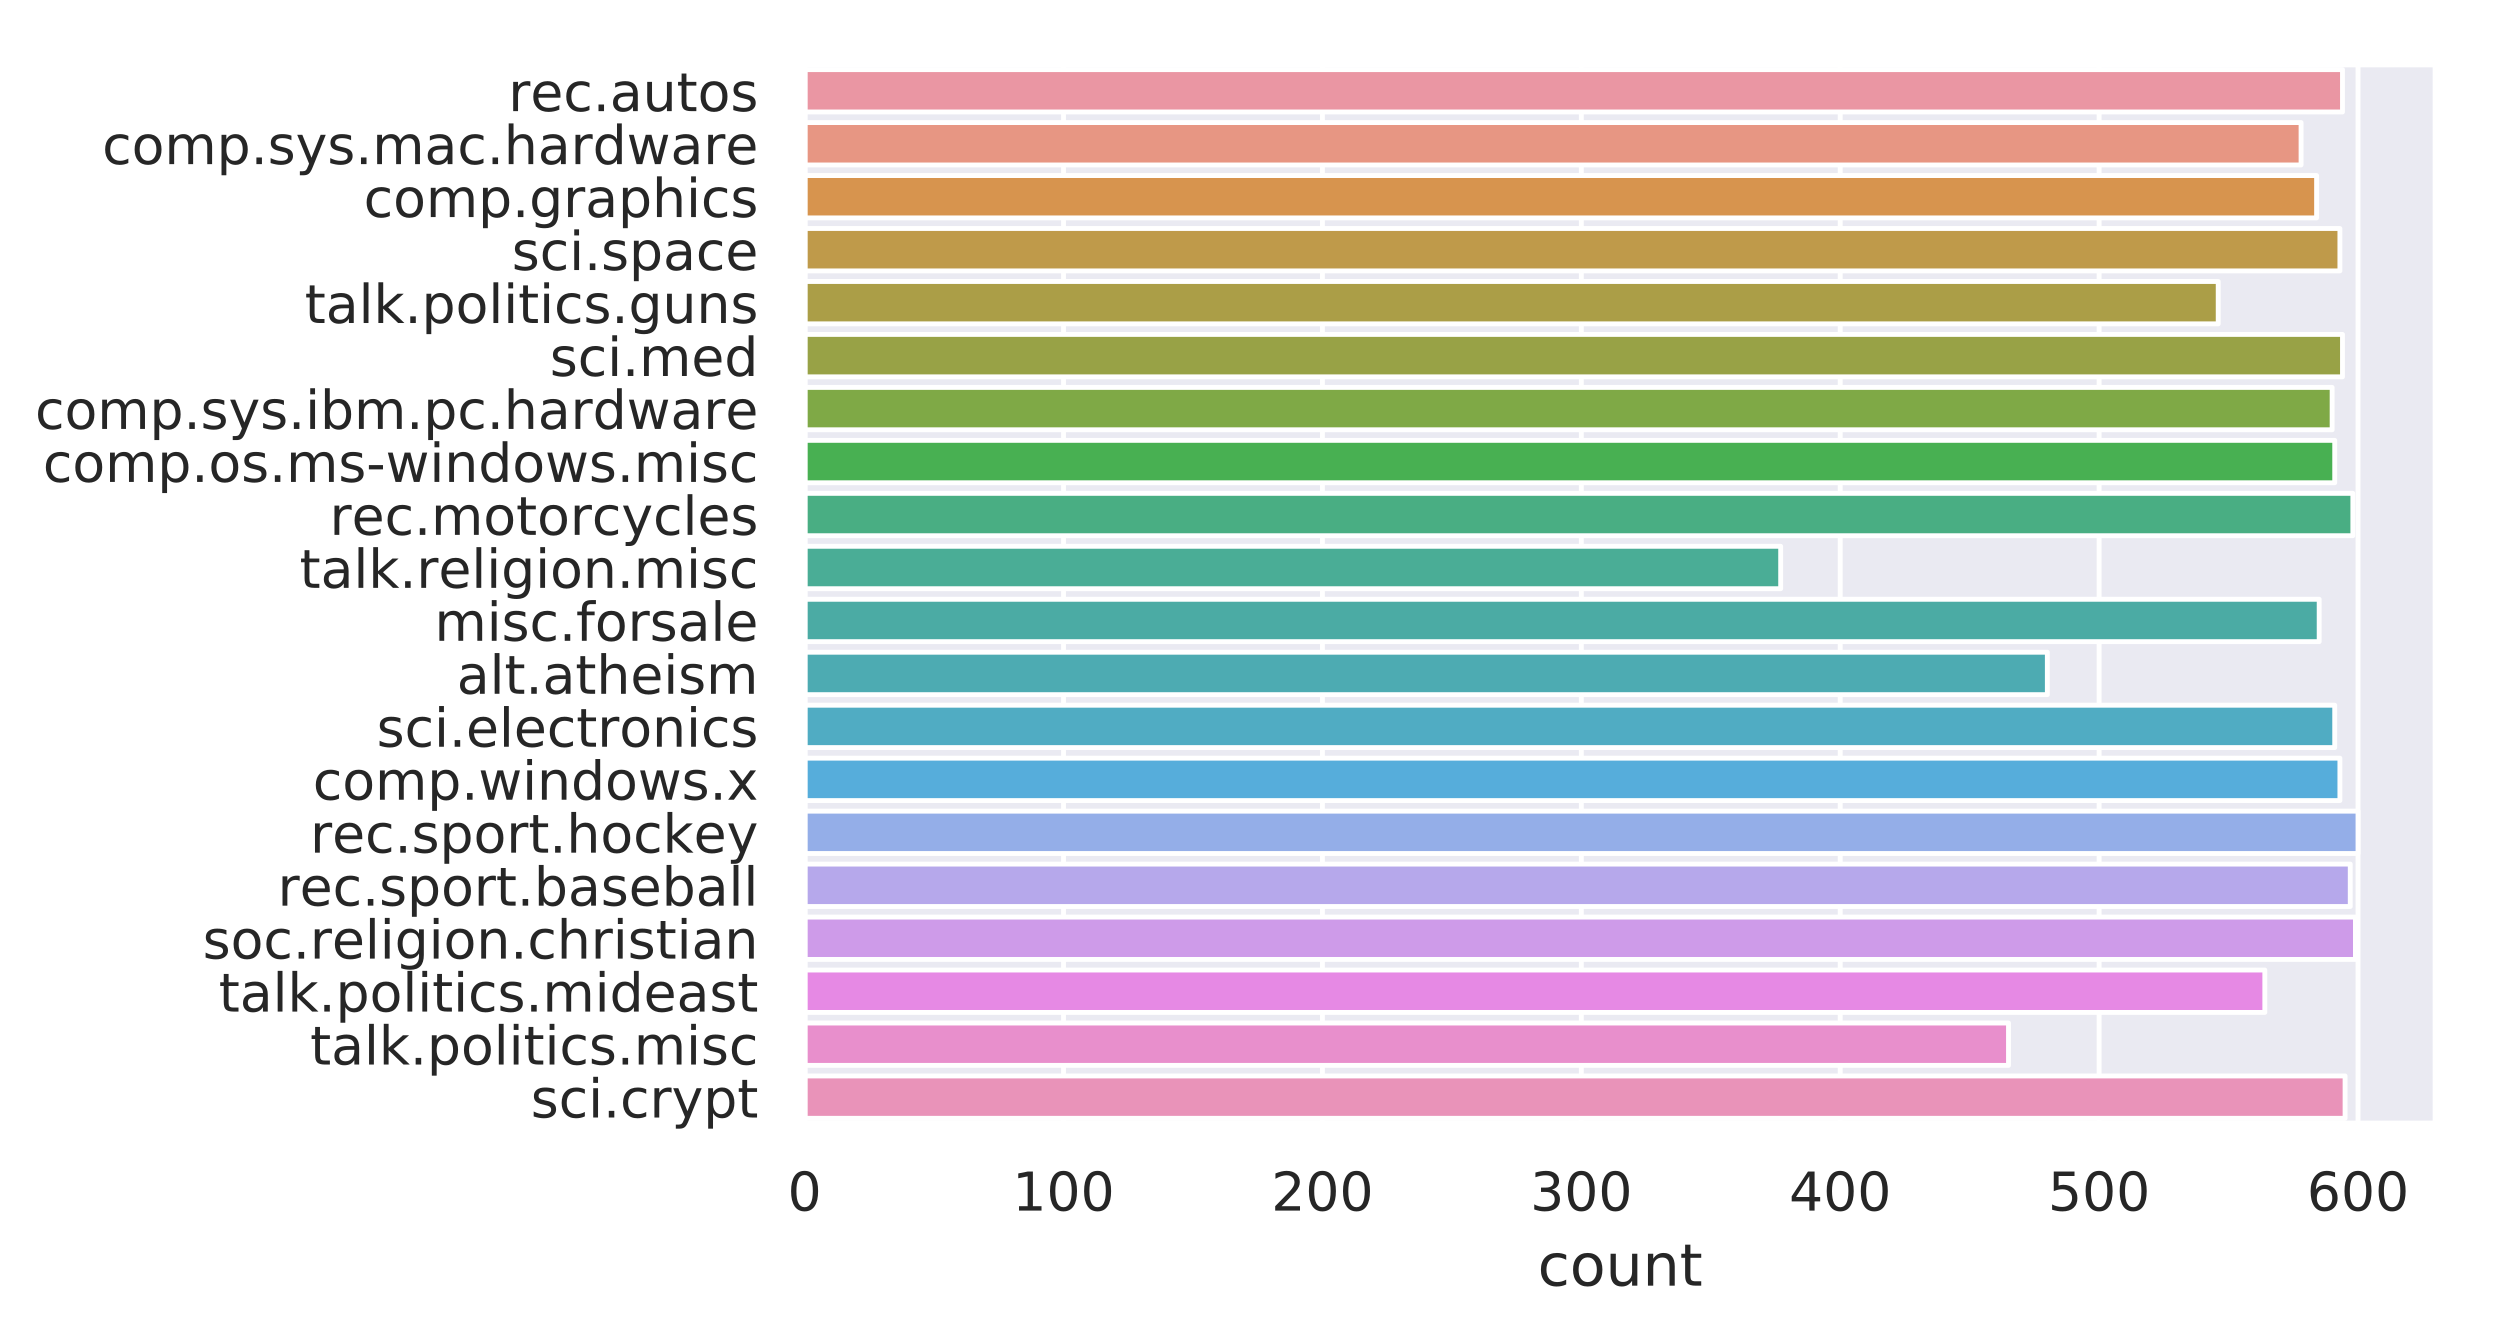
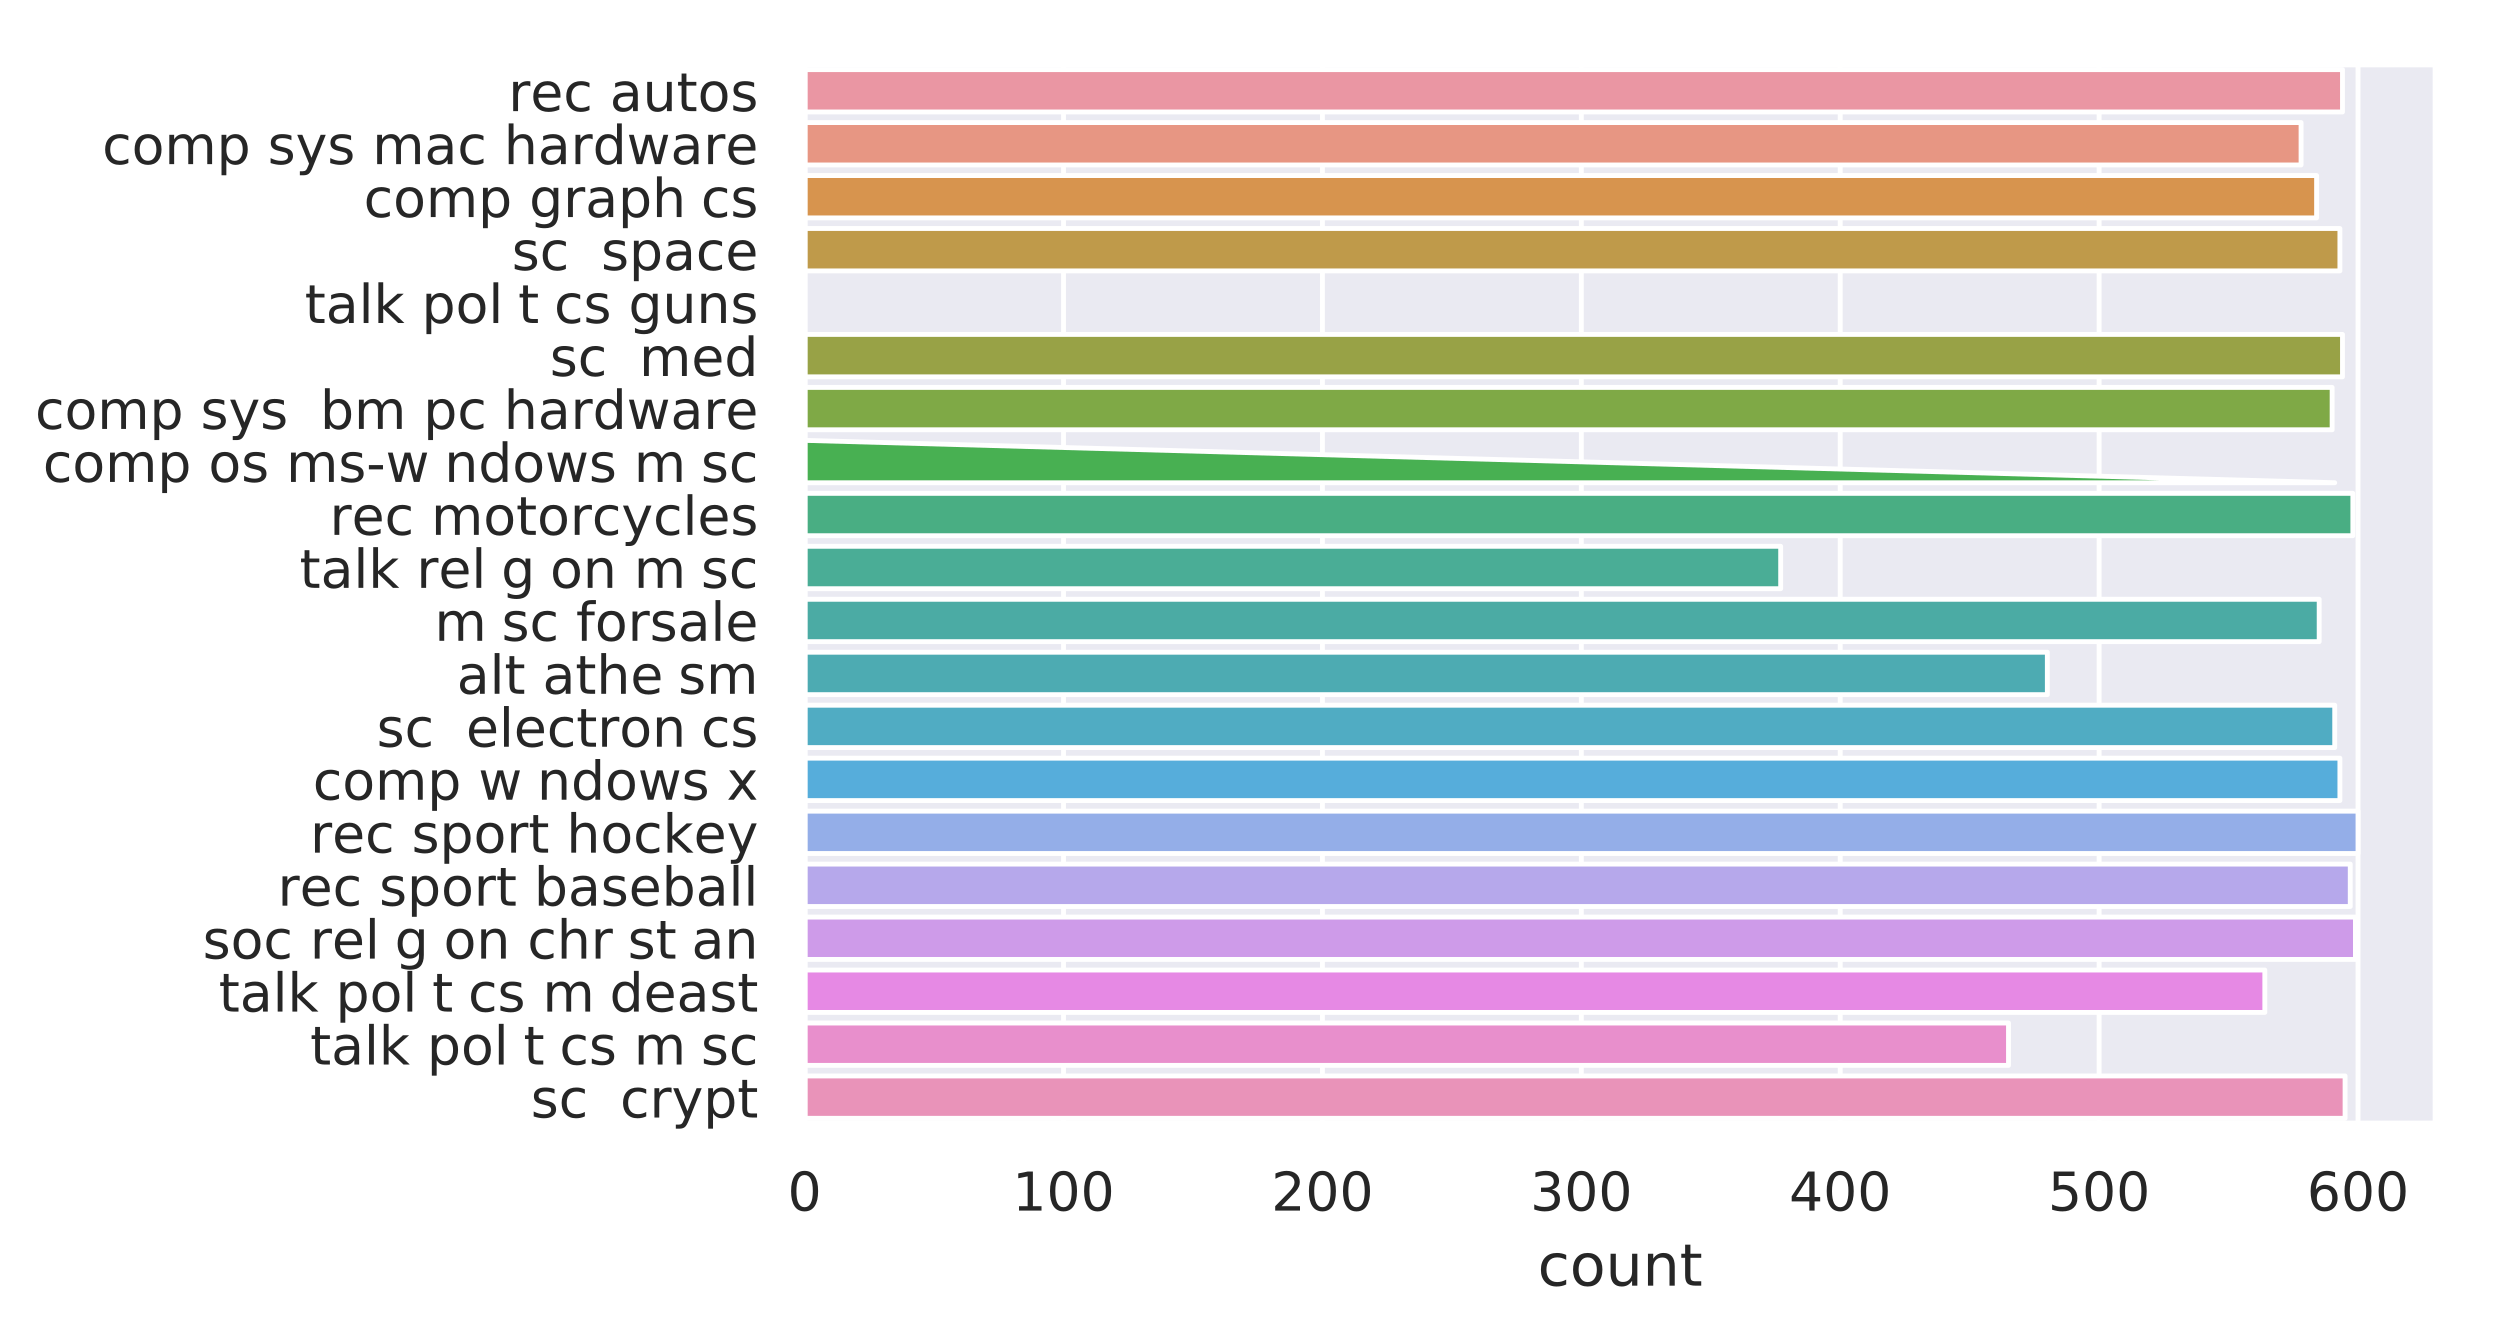
<svg xmlns="http://www.w3.org/2000/svg" xmlns:xlink="http://www.w3.org/1999/xlink" height="273.6pt" version="1.1" viewBox="0 0 513.157 273.6" width="513.157pt">
  <defs>
    <style type="text/css">
*{stroke-linecap:butt;stroke-linejoin:round;}
  </style>
  </defs>
  <g id="figure_1">
    <g id="patch_1">
      <path d="M -0 273.6  L 513.157 273.6  L 513.157 0  L -0 0  z " style="fill:#ffffff;" />
    </g>
    <g id="axes_1">
      <g id="patch_2">
        <path d="M 165.157 230.64  L 499.957 230.64  L 499.957 13.2  L 165.157 13.2  z " style="fill:#eaeaf2;" />
      </g>
      <g id="matplotlib.axis_1">
        <g id="xtick_1">
          <g id="line2d_1">
            <path clip-path="url(#pb9949ed64b)" d="M 165.157 230.64  L 165.157 13.2  " style="fill:none;stroke:#ffffff;stroke-linecap:round;" />
          </g>
          <g id="text_1">
            <defs>
              <path d="M 31.781 66.406  Q 24.172 66.406 20.328 58.906  Q 16.5 51.422 16.5 36.375  Q 16.5 21.391 20.328 13.891  Q 24.172 6.391 31.781 6.391  Q 39.453 6.391 43.281 13.891  Q 47.125 21.391 47.125 36.375  Q 47.125 51.422 43.281 58.906  Q 39.453 66.406 31.781 66.406  z M 31.781 74.219  Q 44.047 74.219 50.516 64.516  Q 56.984 54.828 56.984 36.375  Q 56.984 17.969 50.516 8.266  Q 44.047 -1.422 31.781 -1.422  Q 19.531 -1.422 13.062 8.266  Q 6.594 17.969 6.594 36.375  Q 6.594 54.828 13.062 64.516  Q 19.531 74.219 31.781 74.219  z " id="DejaVuSans-48" />
            </defs>
            <g style="fill:#262626;" transform="translate(161.658 248.498)scale(0.11 -0.11)">
              <use xlink:href="#DejaVuSans-48" />
            </g>
          </g>
        </g>
        <g id="xtick_2">
          <g id="line2d_2">
            <path clip-path="url(#pb9949ed64b)" d="M 218.3 230.64  L 218.3 13.2  " style="fill:none;stroke:#ffffff;stroke-linecap:round;" />
          </g>
          <g id="text_2">
            <defs>
              <path d="M 12.406 8.297  L 28.516 8.297  L 28.516 63.922  L 10.984 60.406  L 10.984 69.391  L 28.422 72.906  L 38.281 72.906  L 38.281 8.297  L 54.391 8.297  L 54.391 0  L 12.406 0  z " id="DejaVuSans-49" />
            </defs>
            <g style="fill:#262626;" transform="translate(207.802 248.498)scale(0.11 -0.11)">
              <use xlink:href="#DejaVuSans-49" />
              <use x="63.623" xlink:href="#DejaVuSans-48" />
              <use x="127.246" xlink:href="#DejaVuSans-48" />
            </g>
          </g>
        </g>
        <g id="xtick_3">
          <g id="line2d_3">
            <path clip-path="url(#pb9949ed64b)" d="M 271.443 230.64  L 271.443 13.2  " style="fill:none;stroke:#ffffff;stroke-linecap:round;" />
          </g>
          <g id="text_3">
            <defs>
              <path d="M 19.188 8.297  L 53.609 8.297  L 53.609 0  L 7.328 0  L 7.328 8.297  Q 12.938 14.109 22.625 23.891  Q 32.328 33.688 34.812 36.531  Q 39.547 41.844 41.422 45.531  Q 43.312 49.219 43.312 52.781  Q 43.312 58.594 39.234 62.25  Q 35.156 65.922 28.609 65.922  Q 23.969 65.922 18.812 64.312  Q 13.672 62.703 7.812 59.422  L 7.812 69.391  Q 13.766 71.781 18.938 73  Q 24.125 74.219 28.422 74.219  Q 39.75 74.219 46.484 68.547  Q 53.219 62.891 53.219 53.422  Q 53.219 48.922 51.531 44.891  Q 49.859 40.875 45.406 35.406  Q 44.188 33.984 37.641 27.219  Q 31.109 20.453 19.188 8.297  z " id="DejaVuSans-50" />
            </defs>
            <g style="fill:#262626;" transform="translate(260.945 248.498)scale(0.11 -0.11)">
              <use xlink:href="#DejaVuSans-50" />
              <use x="63.623" xlink:href="#DejaVuSans-48" />
              <use x="127.246" xlink:href="#DejaVuSans-48" />
            </g>
          </g>
        </g>
        <g id="xtick_4">
          <g id="line2d_4">
            <path clip-path="url(#pb9949ed64b)" d="M 324.586 230.64  L 324.586 13.2  " style="fill:none;stroke:#ffffff;stroke-linecap:round;" />
          </g>
          <g id="text_4">
            <defs>
              <path d="M 40.578 39.312  Q 47.656 37.797 51.625 33  Q 55.609 28.219 55.609 21.188  Q 55.609 10.406 48.188 4.484  Q 40.766 -1.422 27.094 -1.422  Q 22.516 -1.422 17.656 -0.516  Q 12.797 0.391 7.625 2.203  L 7.625 11.719  Q 11.719 9.328 16.594 8.109  Q 21.484 6.891 26.812 6.891  Q 36.078 6.891 40.938 10.547  Q 45.797 14.203 45.797 21.188  Q 45.797 27.641 41.281 31.266  Q 36.766 34.906 28.719 34.906  L 20.219 34.906  L 20.219 43.016  L 29.109 43.016  Q 36.375 43.016 40.234 45.922  Q 44.094 48.828 44.094 54.297  Q 44.094 59.906 40.109 62.906  Q 36.141 65.922 28.719 65.922  Q 24.656 65.922 20.016 65.031  Q 15.375 64.156 9.812 62.312  L 9.812 71.094  Q 15.438 72.656 20.344 73.438  Q 25.25 74.219 29.594 74.219  Q 40.828 74.219 47.359 69.109  Q 53.906 64.016 53.906 55.328  Q 53.906 49.266 50.438 45.094  Q 46.969 40.922 40.578 39.312  z " id="DejaVuSans-51" />
            </defs>
            <g style="fill:#262626;" transform="translate(314.087 248.498)scale(0.11 -0.11)">
              <use xlink:href="#DejaVuSans-51" />
              <use x="63.623" xlink:href="#DejaVuSans-48" />
              <use x="127.246" xlink:href="#DejaVuSans-48" />
            </g>
          </g>
        </g>
        <g id="xtick_5">
          <g id="line2d_5">
            <path clip-path="url(#pb9949ed64b)" d="M 377.728 230.64  L 377.728 13.2  " style="fill:none;stroke:#ffffff;stroke-linecap:round;" />
          </g>
          <g id="text_5">
            <defs>
              <path d="M 37.797 64.312  L 12.891 25.391  L 37.797 25.391  z M 35.203 72.906  L 47.609 72.906  L 47.609 25.391  L 58.016 25.391  L 58.016 17.188  L 47.609 17.188  L 47.609 0  L 37.797 0  L 37.797 17.188  L 4.891 17.188  L 4.891 26.703  z " id="DejaVuSans-52" />
            </defs>
            <g style="fill:#262626;" transform="translate(367.23 248.498)scale(0.11 -0.11)">
              <use xlink:href="#DejaVuSans-52" />
              <use x="63.623" xlink:href="#DejaVuSans-48" />
              <use x="127.246" xlink:href="#DejaVuSans-48" />
            </g>
          </g>
        </g>
        <g id="xtick_6">
          <g id="line2d_6">
            <path clip-path="url(#pb9949ed64b)" d="M 430.871 230.64  L 430.871 13.2  " style="fill:none;stroke:#ffffff;stroke-linecap:round;" />
          </g>
          <g id="text_6">
            <defs>
              <path d="M 10.797 72.906  L 49.516 72.906  L 49.516 64.594  L 19.828 64.594  L 19.828 46.734  Q 21.969 47.469 24.109 47.828  Q 26.266 48.188 28.422 48.188  Q 40.625 48.188 47.75 41.5  Q 54.891 34.812 54.891 23.391  Q 54.891 11.625 47.562 5.094  Q 40.234 -1.422 26.906 -1.422  Q 22.312 -1.422 17.547 -0.641  Q 12.797 0.141 7.719 1.703  L 7.719 11.625  Q 12.109 9.234 16.797 8.062  Q 21.484 6.891 26.703 6.891  Q 35.156 6.891 40.078 11.328  Q 45.016 15.766 45.016 23.391  Q 45.016 31 40.078 35.438  Q 35.156 39.891 26.703 39.891  Q 22.75 39.891 18.812 39.016  Q 14.891 38.141 10.797 36.281  z " id="DejaVuSans-53" />
            </defs>
            <g style="fill:#262626;" transform="translate(420.373 248.498)scale(0.11 -0.11)">
              <use xlink:href="#DejaVuSans-53" />
              <use x="63.623" xlink:href="#DejaVuSans-48" />
              <use x="127.246" xlink:href="#DejaVuSans-48" />
            </g>
          </g>
        </g>
        <g id="xtick_7">
          <g id="line2d_7">
            <path clip-path="url(#pb9949ed64b)" d="M 484.014 230.64  L 484.014 13.2  " style="fill:none;stroke:#ffffff;stroke-linecap:round;" />
          </g>
          <g id="text_7">
            <defs>
              <path d="M 33.016 40.375  Q 26.375 40.375 22.484 35.828  Q 18.609 31.297 18.609 23.391  Q 18.609 15.531 22.484 10.953  Q 26.375 6.391 33.016 6.391  Q 39.656 6.391 43.531 10.953  Q 47.406 15.531 47.406 23.391  Q 47.406 31.297 43.531 35.828  Q 39.656 40.375 33.016 40.375  z M 52.594 71.297  L 52.594 62.312  Q 48.875 64.062 45.094 64.984  Q 41.312 65.922 37.594 65.922  Q 27.828 65.922 22.672 59.328  Q 17.531 52.734 16.797 39.406  Q 19.672 43.656 24.016 45.922  Q 28.375 48.188 33.594 48.188  Q 44.578 48.188 50.953 41.516  Q 57.328 34.859 57.328 23.391  Q 57.328 12.156 50.688 5.359  Q 44.047 -1.422 33.016 -1.422  Q 20.359 -1.422 13.672 8.266  Q 6.984 17.969 6.984 36.375  Q 6.984 53.656 15.188 63.938  Q 23.391 74.219 37.203 74.219  Q 40.922 74.219 44.703 73.484  Q 48.484 72.75 52.594 71.297  z " id="DejaVuSans-54" />
            </defs>
            <g style="fill:#262626;" transform="translate(473.516 248.498)scale(0.11 -0.11)">
              <use xlink:href="#DejaVuSans-54" />
              <use x="63.623" xlink:href="#DejaVuSans-48" />
              <use x="127.246" xlink:href="#DejaVuSans-48" />
            </g>
          </g>
        </g>
        <g id="text_8">
          <defs>
            <path d="M 48.781 52.594  L 48.781 44.188  Q 44.969 46.297 41.141 47.344  Q 37.312 48.391 33.406 48.391  Q 24.656 48.391 19.812 42.844  Q 14.984 37.312 14.984 27.297  Q 14.984 17.281 19.812 11.734  Q 24.656 6.203 33.406 6.203  Q 37.312 6.203 41.141 7.25  Q 44.969 8.297 48.781 10.406  L 48.781 2.094  Q 45.016 0.344 40.984 -0.531  Q 36.969 -1.422 32.422 -1.422  Q 20.062 -1.422 12.781 6.344  Q 5.516 14.109 5.516 27.297  Q 5.516 40.672 12.859 48.328  Q 20.219 56 33.016 56  Q 37.156 56 41.109 55.141  Q 45.062 54.297 48.781 52.594  z " id="DejaVuSans-99" />
            <path d="M 30.609 48.391  Q 23.391 48.391 19.188 42.75  Q 14.984 37.109 14.984 27.297  Q 14.984 17.484 19.156 11.844  Q 23.344 6.203 30.609 6.203  Q 37.797 6.203 41.984 11.859  Q 46.188 17.531 46.188 27.297  Q 46.188 37.016 41.984 42.703  Q 37.797 48.391 30.609 48.391  z M 30.609 56  Q 42.328 56 49.016 48.375  Q 55.719 40.766 55.719 27.297  Q 55.719 13.875 49.016 6.219  Q 42.328 -1.422 30.609 -1.422  Q 18.844 -1.422 12.172 6.219  Q 5.516 13.875 5.516 27.297  Q 5.516 40.766 12.172 48.375  Q 18.844 56 30.609 56  z " id="DejaVuSans-111" />
            <path d="M 8.5 21.578  L 8.5 54.688  L 17.484 54.688  L 17.484 21.922  Q 17.484 14.156 20.5 10.266  Q 23.531 6.391 29.594 6.391  Q 36.859 6.391 41.078 11.031  Q 45.312 15.672 45.312 23.688  L 45.312 54.688  L 54.297 54.688  L 54.297 0  L 45.312 0  L 45.312 8.406  Q 42.047 3.422 37.719 1  Q 33.406 -1.422 27.688 -1.422  Q 18.266 -1.422 13.375 4.438  Q 8.5 10.297 8.5 21.578  z M 31.109 56  z " id="DejaVuSans-117" />
            <path d="M 54.891 33.016  L 54.891 0  L 45.906 0  L 45.906 32.719  Q 45.906 40.484 42.875 44.328  Q 39.844 48.188 33.797 48.188  Q 26.516 48.188 22.312 43.547  Q 18.109 38.922 18.109 30.906  L 18.109 0  L 9.078 0  L 9.078 54.688  L 18.109 54.688  L 18.109 46.188  Q 21.344 51.125 25.703 53.562  Q 30.078 56 35.797 56  Q 45.219 56 50.047 50.172  Q 54.891 44.344 54.891 33.016  z " id="DejaVuSans-110" />
            <path d="M 18.312 70.219  L 18.312 54.688  L 36.812 54.688  L 36.812 47.703  L 18.312 47.703  L 18.312 18.016  Q 18.312 11.328 20.141 9.422  Q 21.969 7.516 27.594 7.516  L 36.812 7.516  L 36.812 0  L 27.594 0  Q 17.188 0 13.234 3.875  Q 9.281 7.766 9.281 18.016  L 9.281 47.703  L 2.688 47.703  L 2.688 54.688  L 9.281 54.688  L 9.281 70.219  z " id="DejaVuSans-116" />
          </defs>
          <g style="fill:#262626;" transform="translate(315.63 263.904)scale(0.12 -0.12)">
            <use xlink:href="#DejaVuSans-99" />
            <use x="54.98" xlink:href="#DejaVuSans-111" />
            <use x="116.162" xlink:href="#DejaVuSans-117" />
            <use x="179.541" xlink:href="#DejaVuSans-110" />
            <use x="242.92" xlink:href="#DejaVuSans-116" />
          </g>
        </g>
      </g>
      <g id="matplotlib.axis_2">
        <g id="ytick_1">
          <g id="text_9">
            <defs>
              <path d="M 41.109 46.297  Q 39.594 47.172 37.812 47.578  Q 36.031 48 33.891 48  Q 26.266 48 22.188 43.047  Q 18.109 38.094 18.109 28.812  L 18.109 0  L 9.078 0  L 9.078 54.688  L 18.109 54.688  L 18.109 46.188  Q 20.953 51.172 25.484 53.578  Q 30.031 56 36.531 56  Q 37.453 56 38.578 55.875  Q 39.703 55.766 41.062 55.516  z " id="DejaVuSans-114" />
              <path d="M 56.203 29.594  L 56.203 25.203  L 14.891 25.203  Q 15.484 15.922 20.484 11.062  Q 25.484 6.203 34.422 6.203  Q 39.594 6.203 44.453 7.469  Q 49.312 8.734 54.109 11.281  L 54.109 2.781  Q 49.266 0.734 44.188 -0.344  Q 39.109 -1.422 33.891 -1.422  Q 20.797 -1.422 13.156 6.188  Q 5.516 13.812 5.516 26.812  Q 5.516 40.234 12.766 48.109  Q 20.016 56 32.328 56  Q 43.359 56 49.781 48.891  Q 56.203 41.797 56.203 29.594  z M 47.219 32.234  Q 47.125 39.594 43.094 43.984  Q 39.062 48.391 32.422 48.391  Q 24.906 48.391 20.391 44.141  Q 15.875 39.891 15.188 32.172  z " id="DejaVuSans-101" />
-               <path d="M 10.688 12.406  L 21 12.406  L 21 0  L 10.688 0  z " id="DejaVuSans-46" />
              <path d="M 34.281 27.484  Q 23.391 27.484 19.188 25  Q 14.984 22.516 14.984 16.5  Q 14.984 11.719 18.141 8.906  Q 21.297 6.109 26.703 6.109  Q 34.188 6.109 38.703 11.406  Q 43.219 16.703 43.219 25.484  L 43.219 27.484  z M 52.203 31.203  L 52.203 0  L 43.219 0  L 43.219 8.297  Q 40.141 3.328 35.547 0.953  Q 30.953 -1.422 24.312 -1.422  Q 15.922 -1.422 10.953 3.297  Q 6 8.016 6 15.922  Q 6 25.141 12.172 29.828  Q 18.359 34.516 30.609 34.516  L 43.219 34.516  L 43.219 35.406  Q 43.219 41.609 39.141 45  Q 35.062 48.391 27.688 48.391  Q 23 48.391 18.547 47.266  Q 14.109 46.141 10.016 43.891  L 10.016 52.203  Q 14.938 54.109 19.578 55.047  Q 24.219 56 28.609 56  Q 40.484 56 46.344 49.844  Q 52.203 43.703 52.203 31.203  z " id="DejaVuSans-97" />
              <path d="M 44.281 53.078  L 44.281 44.578  Q 40.484 46.531 36.375 47.5  Q 32.281 48.484 27.875 48.484  Q 21.188 48.484 17.844 46.438  Q 14.5 44.391 14.5 40.281  Q 14.5 37.156 16.891 35.375  Q 19.281 33.594 26.516 31.984  L 29.594 31.297  Q 39.156 29.25 43.188 25.516  Q 47.219 21.781 47.219 15.094  Q 47.219 7.469 41.188 3.016  Q 35.156 -1.422 24.609 -1.422  Q 20.219 -1.422 15.453 -0.562  Q 10.688 0.297 5.422 2  L 5.422 11.281  Q 10.406 8.688 15.234 7.391  Q 20.062 6.109 24.812 6.109  Q 31.156 6.109 34.562 8.281  Q 37.984 10.453 37.984 14.406  Q 37.984 18.062 35.516 20.016  Q 33.062 21.969 24.703 23.781  L 21.578 24.516  Q 13.234 26.266 9.516 29.906  Q 5.812 33.547 5.812 39.891  Q 5.812 47.609 11.281 51.797  Q 16.75 56 26.812 56  Q 31.781 56 36.172 55.266  Q 40.578 54.547 44.281 53.078  z " id="DejaVuSans-115" />
            </defs>
            <g style="fill:#262626;" transform="translate(104.34 22.815)scale(0.11 -0.11)">
              <use xlink:href="#DejaVuSans-114" />
              <use x="41.082" xlink:href="#DejaVuSans-101" />
              <use x="102.605" xlink:href="#DejaVuSans-99" />
              <use x="157.586" xlink:href="#DejaVuSans-46" />
              <use x="189.373" xlink:href="#DejaVuSans-97" />
              <use x="250.652" xlink:href="#DejaVuSans-117" />
              <use x="314.031" xlink:href="#DejaVuSans-116" />
              <use x="353.24" xlink:href="#DejaVuSans-111" />
              <use x="414.422" xlink:href="#DejaVuSans-115" />
            </g>
          </g>
        </g>
        <g id="ytick_2">
          <g id="text_10">
            <defs>
              <path d="M 52 44.188  Q 55.375 50.25 60.062 53.125  Q 64.75 56 71.094 56  Q 79.641 56 84.281 50.016  Q 88.922 44.047 88.922 33.016  L 88.922 0  L 79.891 0  L 79.891 32.719  Q 79.891 40.578 77.094 44.375  Q 74.312 48.188 68.609 48.188  Q 61.625 48.188 57.562 43.547  Q 53.516 38.922 53.516 30.906  L 53.516 0  L 44.484 0  L 44.484 32.719  Q 44.484 40.625 41.703 44.406  Q 38.922 48.188 33.109 48.188  Q 26.219 48.188 22.156 43.531  Q 18.109 38.875 18.109 30.906  L 18.109 0  L 9.078 0  L 9.078 54.688  L 18.109 54.688  L 18.109 46.188  Q 21.188 51.219 25.484 53.609  Q 29.781 56 35.688 56  Q 41.656 56 45.828 52.969  Q 50 49.953 52 44.188  z " id="DejaVuSans-109" />
              <path d="M 18.109 8.203  L 18.109 -20.797  L 9.078 -20.797  L 9.078 54.688  L 18.109 54.688  L 18.109 46.391  Q 20.953 51.266 25.266 53.625  Q 29.594 56 35.594 56  Q 45.562 56 51.781 48.094  Q 58.016 40.188 58.016 27.297  Q 58.016 14.406 51.781 6.484  Q 45.562 -1.422 35.594 -1.422  Q 29.594 -1.422 25.266 0.953  Q 20.953 3.328 18.109 8.203  z M 48.688 27.297  Q 48.688 37.203 44.609 42.844  Q 40.531 48.484 33.406 48.484  Q 26.266 48.484 22.188 42.844  Q 18.109 37.203 18.109 27.297  Q 18.109 17.391 22.188 11.75  Q 26.266 6.109 33.406 6.109  Q 40.531 6.109 44.609 11.75  Q 48.688 17.391 48.688 27.297  z " id="DejaVuSans-112" />
              <path d="M 32.172 -5.078  Q 28.375 -14.844 24.75 -17.812  Q 21.141 -20.797 15.094 -20.797  L 7.906 -20.797  L 7.906 -13.281  L 13.188 -13.281  Q 16.891 -13.281 18.938 -11.516  Q 21 -9.766 23.484 -3.219  L 25.094 0.875  L 2.984 54.688  L 12.5 54.688  L 29.594 11.922  L 46.688 54.688  L 56.203 54.688  z " id="DejaVuSans-121" />
              <path d="M 54.891 33.016  L 54.891 0  L 45.906 0  L 45.906 32.719  Q 45.906 40.484 42.875 44.328  Q 39.844 48.188 33.797 48.188  Q 26.516 48.188 22.312 43.547  Q 18.109 38.922 18.109 30.906  L 18.109 0  L 9.078 0  L 9.078 75.984  L 18.109 75.984  L 18.109 46.188  Q 21.344 51.125 25.703 53.562  Q 30.078 56 35.797 56  Q 45.219 56 50.047 50.172  Q 54.891 44.344 54.891 33.016  z " id="DejaVuSans-104" />
              <path d="M 45.406 46.391  L 45.406 75.984  L 54.391 75.984  L 54.391 0  L 45.406 0  L 45.406 8.203  Q 42.578 3.328 38.25 0.953  Q 33.938 -1.422 27.875 -1.422  Q 17.969 -1.422 11.734 6.484  Q 5.516 14.406 5.516 27.297  Q 5.516 40.188 11.734 48.094  Q 17.969 56 27.875 56  Q 33.938 56 38.25 53.625  Q 42.578 51.266 45.406 46.391  z M 14.797 27.297  Q 14.797 17.391 18.875 11.75  Q 22.953 6.109 30.078 6.109  Q 37.203 6.109 41.297 11.75  Q 45.406 17.391 45.406 27.297  Q 45.406 37.203 41.297 42.844  Q 37.203 48.484 30.078 48.484  Q 22.953 48.484 18.875 42.844  Q 14.797 37.203 14.797 27.297  z " id="DejaVuSans-100" />
              <path d="M 4.203 54.688  L 13.188 54.688  L 24.422 12.016  L 35.594 54.688  L 46.188 54.688  L 57.422 12.016  L 68.609 54.688  L 77.594 54.688  L 63.281 0  L 52.688 0  L 40.922 44.828  L 29.109 0  L 18.5 0  z " id="DejaVuSans-119" />
            </defs>
            <g style="fill:#262626;" transform="translate(20.977 33.687)scale(0.11 -0.11)">
              <use xlink:href="#DejaVuSans-99" />
              <use x="54.98" xlink:href="#DejaVuSans-111" />
              <use x="116.162" xlink:href="#DejaVuSans-109" />
              <use x="213.574" xlink:href="#DejaVuSans-112" />
              <use x="277.051" xlink:href="#DejaVuSans-46" />
              <use x="308.838" xlink:href="#DejaVuSans-115" />
              <use x="360.938" xlink:href="#DejaVuSans-121" />
              <use x="420.117" xlink:href="#DejaVuSans-115" />
              <use x="472.217" xlink:href="#DejaVuSans-46" />
              <use x="504.004" xlink:href="#DejaVuSans-109" />
              <use x="601.416" xlink:href="#DejaVuSans-97" />
              <use x="662.695" xlink:href="#DejaVuSans-99" />
              <use x="717.676" xlink:href="#DejaVuSans-46" />
              <use x="749.463" xlink:href="#DejaVuSans-104" />
              <use x="812.842" xlink:href="#DejaVuSans-97" />
              <use x="874.121" xlink:href="#DejaVuSans-114" />
              <use x="915.219" xlink:href="#DejaVuSans-100" />
              <use x="978.695" xlink:href="#DejaVuSans-119" />
              <use x="1060.482" xlink:href="#DejaVuSans-97" />
              <use x="1121.762" xlink:href="#DejaVuSans-114" />
              <use x="1162.844" xlink:href="#DejaVuSans-101" />
            </g>
          </g>
        </g>
        <g id="ytick_3">
          <g id="text_11">
            <defs>
              <path d="M 45.406 27.984  Q 45.406 37.75 41.375 43.109  Q 37.359 48.484 30.078 48.484  Q 22.859 48.484 18.828 43.109  Q 14.797 37.75 14.797 27.984  Q 14.797 18.266 18.828 12.891  Q 22.859 7.516 30.078 7.516  Q 37.359 7.516 41.375 12.891  Q 45.406 18.266 45.406 27.984  z M 54.391 6.781  Q 54.391 -7.172 48.188 -13.984  Q 42 -20.797 29.203 -20.797  Q 24.469 -20.797 20.266 -20.094  Q 16.062 -19.391 12.109 -17.922  L 12.109 -9.188  Q 16.062 -11.328 19.922 -12.344  Q 23.781 -13.375 27.781 -13.375  Q 36.625 -13.375 41.016 -8.766  Q 45.406 -4.156 45.406 5.172  L 45.406 9.625  Q 42.625 4.781 38.281 2.391  Q 33.938 0 27.875 0  Q 17.828 0 11.672 7.656  Q 5.516 15.328 5.516 27.984  Q 5.516 40.672 11.672 48.328  Q 17.828 56 27.875 56  Q 33.938 56 38.281 53.609  Q 42.625 51.219 45.406 46.391  L 45.406 54.688  L 54.391 54.688  z " id="DejaVuSans-103" />
-               <path d="M 9.422 54.688  L 18.406 54.688  L 18.406 0  L 9.422 0  z M 9.422 75.984  L 18.406 75.984  L 18.406 64.594  L 9.422 64.594  z " id="DejaVuSans-105" />
            </defs>
            <g style="fill:#262626;" transform="translate(74.649 44.559)scale(0.11 -0.11)">
              <use xlink:href="#DejaVuSans-99" />
              <use x="54.98" xlink:href="#DejaVuSans-111" />
              <use x="116.162" xlink:href="#DejaVuSans-109" />
              <use x="213.574" xlink:href="#DejaVuSans-112" />
              <use x="277.051" xlink:href="#DejaVuSans-46" />
              <use x="308.838" xlink:href="#DejaVuSans-103" />
              <use x="372.314" xlink:href="#DejaVuSans-114" />
              <use x="413.428" xlink:href="#DejaVuSans-97" />
              <use x="474.707" xlink:href="#DejaVuSans-112" />
              <use x="538.184" xlink:href="#DejaVuSans-104" />
              <use x="601.562" xlink:href="#DejaVuSans-105" />
              <use x="629.346" xlink:href="#DejaVuSans-99" />
              <use x="684.326" xlink:href="#DejaVuSans-115" />
            </g>
          </g>
        </g>
        <g id="ytick_4">
          <g id="text_12">
            <g style="fill:#262626;" transform="translate(105.055 55.431)scale(0.11 -0.11)">
              <use xlink:href="#DejaVuSans-115" />
              <use x="52.1" xlink:href="#DejaVuSans-99" />
              <use x="107.08" xlink:href="#DejaVuSans-105" />
              <use x="134.863" xlink:href="#DejaVuSans-46" />
              <use x="166.65" xlink:href="#DejaVuSans-115" />
              <use x="218.75" xlink:href="#DejaVuSans-112" />
              <use x="282.227" xlink:href="#DejaVuSans-97" />
              <use x="343.506" xlink:href="#DejaVuSans-99" />
              <use x="398.486" xlink:href="#DejaVuSans-101" />
            </g>
          </g>
        </g>
        <g id="ytick_5">
          <g id="text_13">
            <defs>
              <path d="M 9.422 75.984  L 18.406 75.984  L 18.406 0  L 9.422 0  z " id="DejaVuSans-108" />
              <path d="M 9.078 75.984  L 18.109 75.984  L 18.109 31.109  L 44.922 54.688  L 56.391 54.688  L 27.391 29.109  L 57.625 0  L 45.906 0  L 18.109 26.703  L 18.109 0  L 9.078 0  z " id="DejaVuSans-107" />
            </defs>
            <g style="fill:#262626;" transform="translate(62.557 66.303)scale(0.11 -0.11)">
              <use xlink:href="#DejaVuSans-116" />
              <use x="39.209" xlink:href="#DejaVuSans-97" />
              <use x="100.488" xlink:href="#DejaVuSans-108" />
              <use x="128.271" xlink:href="#DejaVuSans-107" />
              <use x="186.182" xlink:href="#DejaVuSans-46" />
              <use x="217.969" xlink:href="#DejaVuSans-112" />
              <use x="281.445" xlink:href="#DejaVuSans-111" />
              <use x="342.627" xlink:href="#DejaVuSans-108" />
              <use x="370.41" xlink:href="#DejaVuSans-105" />
              <use x="398.193" xlink:href="#DejaVuSans-116" />
              <use x="437.402" xlink:href="#DejaVuSans-105" />
              <use x="465.186" xlink:href="#DejaVuSans-99" />
              <use x="520.166" xlink:href="#DejaVuSans-115" />
              <use x="572.266" xlink:href="#DejaVuSans-46" />
              <use x="604.053" xlink:href="#DejaVuSans-103" />
              <use x="667.529" xlink:href="#DejaVuSans-117" />
              <use x="730.908" xlink:href="#DejaVuSans-110" />
              <use x="794.287" xlink:href="#DejaVuSans-115" />
            </g>
          </g>
        </g>
        <g id="ytick_6">
          <g id="text_14">
            <g style="fill:#262626;" transform="translate(112.86 77.175)scale(0.11 -0.11)">
              <use xlink:href="#DejaVuSans-115" />
              <use x="52.1" xlink:href="#DejaVuSans-99" />
              <use x="107.08" xlink:href="#DejaVuSans-105" />
              <use x="134.863" xlink:href="#DejaVuSans-46" />
              <use x="166.65" xlink:href="#DejaVuSans-109" />
              <use x="264.062" xlink:href="#DejaVuSans-101" />
              <use x="325.586" xlink:href="#DejaVuSans-100" />
            </g>
          </g>
        </g>
        <g id="ytick_7">
          <g id="text_15">
            <defs>
              <path d="M 48.688 27.297  Q 48.688 37.203 44.609 42.844  Q 40.531 48.484 33.406 48.484  Q 26.266 48.484 22.188 42.844  Q 18.109 37.203 18.109 27.297  Q 18.109 17.391 22.188 11.75  Q 26.266 6.109 33.406 6.109  Q 40.531 6.109 44.609 11.75  Q 48.688 17.391 48.688 27.297  z M 18.109 46.391  Q 20.953 51.266 25.266 53.625  Q 29.594 56 35.594 56  Q 45.562 56 51.781 48.094  Q 58.016 40.188 58.016 27.297  Q 58.016 14.406 51.781 6.484  Q 45.562 -1.422 35.594 -1.422  Q 29.594 -1.422 25.266 0.953  Q 20.953 3.328 18.109 8.203  L 18.109 0  L 9.078 0  L 9.078 75.984  L 18.109 75.984  z " id="DejaVuSans-98" />
            </defs>
            <g style="fill:#262626;" transform="translate(7.2 88.047)scale(0.11 -0.11)">
              <use xlink:href="#DejaVuSans-99" />
              <use x="54.98" xlink:href="#DejaVuSans-111" />
              <use x="116.162" xlink:href="#DejaVuSans-109" />
              <use x="213.574" xlink:href="#DejaVuSans-112" />
              <use x="277.051" xlink:href="#DejaVuSans-46" />
              <use x="308.838" xlink:href="#DejaVuSans-115" />
              <use x="360.938" xlink:href="#DejaVuSans-121" />
              <use x="420.117" xlink:href="#DejaVuSans-115" />
              <use x="472.217" xlink:href="#DejaVuSans-46" />
              <use x="504.004" xlink:href="#DejaVuSans-105" />
              <use x="531.787" xlink:href="#DejaVuSans-98" />
              <use x="595.264" xlink:href="#DejaVuSans-109" />
              <use x="692.676" xlink:href="#DejaVuSans-46" />
              <use x="724.463" xlink:href="#DejaVuSans-112" />
              <use x="787.939" xlink:href="#DejaVuSans-99" />
              <use x="842.92" xlink:href="#DejaVuSans-46" />
              <use x="874.707" xlink:href="#DejaVuSans-104" />
              <use x="938.086" xlink:href="#DejaVuSans-97" />
              <use x="999.365" xlink:href="#DejaVuSans-114" />
              <use x="1040.463" xlink:href="#DejaVuSans-100" />
              <use x="1103.939" xlink:href="#DejaVuSans-119" />
              <use x="1185.727" xlink:href="#DejaVuSans-97" />
              <use x="1247.006" xlink:href="#DejaVuSans-114" />
              <use x="1288.088" xlink:href="#DejaVuSans-101" />
            </g>
          </g>
        </g>
        <g id="ytick_8">
          <g id="text_16">
            <defs>
              <path d="M 4.891 31.391  L 31.203 31.391  L 31.203 23.391  L 4.891 23.391  z " id="DejaVuSans-45" />
            </defs>
            <g style="fill:#262626;" transform="translate(8.805 98.919)scale(0.11 -0.11)">
              <use xlink:href="#DejaVuSans-99" />
              <use x="54.98" xlink:href="#DejaVuSans-111" />
              <use x="116.162" xlink:href="#DejaVuSans-109" />
              <use x="213.574" xlink:href="#DejaVuSans-112" />
              <use x="277.051" xlink:href="#DejaVuSans-46" />
              <use x="308.838" xlink:href="#DejaVuSans-111" />
              <use x="370.02" xlink:href="#DejaVuSans-115" />
              <use x="422.119" xlink:href="#DejaVuSans-46" />
              <use x="453.906" xlink:href="#DejaVuSans-109" />
              <use x="551.318" xlink:href="#DejaVuSans-115" />
              <use x="603.418" xlink:href="#DejaVuSans-45" />
              <use x="639.502" xlink:href="#DejaVuSans-119" />
              <use x="721.289" xlink:href="#DejaVuSans-105" />
              <use x="749.072" xlink:href="#DejaVuSans-110" />
              <use x="812.451" xlink:href="#DejaVuSans-100" />
              <use x="875.928" xlink:href="#DejaVuSans-111" />
              <use x="937.109" xlink:href="#DejaVuSans-119" />
              <use x="1018.896" xlink:href="#DejaVuSans-115" />
              <use x="1070.996" xlink:href="#DejaVuSans-46" />
              <use x="1102.783" xlink:href="#DejaVuSans-109" />
              <use x="1200.195" xlink:href="#DejaVuSans-105" />
              <use x="1227.979" xlink:href="#DejaVuSans-115" />
              <use x="1280.078" xlink:href="#DejaVuSans-99" />
            </g>
          </g>
        </g>
        <g id="ytick_9">
          <g id="text_17">
            <g style="fill:#262626;" transform="translate(67.657 109.791)scale(0.11 -0.11)">
              <use xlink:href="#DejaVuSans-114" />
              <use x="41.082" xlink:href="#DejaVuSans-101" />
              <use x="102.605" xlink:href="#DejaVuSans-99" />
              <use x="157.586" xlink:href="#DejaVuSans-46" />
              <use x="189.373" xlink:href="#DejaVuSans-109" />
              <use x="286.785" xlink:href="#DejaVuSans-111" />
              <use x="347.967" xlink:href="#DejaVuSans-116" />
              <use x="387.176" xlink:href="#DejaVuSans-111" />
              <use x="448.357" xlink:href="#DejaVuSans-114" />
              <use x="489.439" xlink:href="#DejaVuSans-99" />
              <use x="544.42" xlink:href="#DejaVuSans-121" />
              <use x="603.6" xlink:href="#DejaVuSans-99" />
              <use x="658.58" xlink:href="#DejaVuSans-108" />
              <use x="686.363" xlink:href="#DejaVuSans-101" />
              <use x="747.887" xlink:href="#DejaVuSans-115" />
            </g>
          </g>
        </g>
        <g id="ytick_10">
          <g id="text_18">
            <g style="fill:#262626;" transform="translate(61.497 120.663)scale(0.11 -0.11)">
              <use xlink:href="#DejaVuSans-116" />
              <use x="39.209" xlink:href="#DejaVuSans-97" />
              <use x="100.488" xlink:href="#DejaVuSans-108" />
              <use x="128.271" xlink:href="#DejaVuSans-107" />
              <use x="186.182" xlink:href="#DejaVuSans-46" />
              <use x="217.969" xlink:href="#DejaVuSans-114" />
              <use x="259.051" xlink:href="#DejaVuSans-101" />
              <use x="320.574" xlink:href="#DejaVuSans-108" />
              <use x="348.357" xlink:href="#DejaVuSans-105" />
              <use x="376.141" xlink:href="#DejaVuSans-103" />
              <use x="439.617" xlink:href="#DejaVuSans-105" />
              <use x="467.4" xlink:href="#DejaVuSans-111" />
              <use x="528.582" xlink:href="#DejaVuSans-110" />
              <use x="591.961" xlink:href="#DejaVuSans-46" />
              <use x="623.748" xlink:href="#DejaVuSans-109" />
              <use x="721.16" xlink:href="#DejaVuSans-105" />
              <use x="748.943" xlink:href="#DejaVuSans-115" />
              <use x="801.043" xlink:href="#DejaVuSans-99" />
            </g>
          </g>
        </g>
        <g id="ytick_11">
          <g id="text_19">
            <defs>
              <path d="M 37.109 75.984  L 37.109 68.5  L 28.516 68.5  Q 23.688 68.5 21.797 66.547  Q 19.922 64.594 19.922 59.516  L 19.922 54.688  L 34.719 54.688  L 34.719 47.703  L 19.922 47.703  L 19.922 0  L 10.891 0  L 10.891 47.703  L 2.297 47.703  L 2.297 54.688  L 10.891 54.688  L 10.891 58.5  Q 10.891 67.625 15.141 71.797  Q 19.391 75.984 28.609 75.984  z " id="DejaVuSans-102" />
            </defs>
            <g style="fill:#262626;" transform="translate(89.191 131.535)scale(0.11 -0.11)">
              <use xlink:href="#DejaVuSans-109" />
              <use x="97.412" xlink:href="#DejaVuSans-105" />
              <use x="125.195" xlink:href="#DejaVuSans-115" />
              <use x="177.295" xlink:href="#DejaVuSans-99" />
              <use x="232.275" xlink:href="#DejaVuSans-46" />
              <use x="264.062" xlink:href="#DejaVuSans-102" />
              <use x="299.268" xlink:href="#DejaVuSans-111" />
              <use x="360.449" xlink:href="#DejaVuSans-114" />
              <use x="401.562" xlink:href="#DejaVuSans-115" />
              <use x="453.662" xlink:href="#DejaVuSans-97" />
              <use x="514.941" xlink:href="#DejaVuSans-108" />
              <use x="542.725" xlink:href="#DejaVuSans-101" />
            </g>
          </g>
        </g>
        <g id="ytick_12">
          <g id="text_20">
            <g style="fill:#262626;" transform="translate(93.758 142.407)scale(0.11 -0.11)">
              <use xlink:href="#DejaVuSans-97" />
              <use x="61.279" xlink:href="#DejaVuSans-108" />
              <use x="89.062" xlink:href="#DejaVuSans-116" />
              <use x="128.271" xlink:href="#DejaVuSans-46" />
              <use x="160.059" xlink:href="#DejaVuSans-97" />
              <use x="221.338" xlink:href="#DejaVuSans-116" />
              <use x="260.547" xlink:href="#DejaVuSans-104" />
              <use x="323.926" xlink:href="#DejaVuSans-101" />
              <use x="385.449" xlink:href="#DejaVuSans-105" />
              <use x="413.232" xlink:href="#DejaVuSans-115" />
              <use x="465.332" xlink:href="#DejaVuSans-109" />
            </g>
          </g>
        </g>
        <g id="ytick_13">
          <g id="text_21">
            <g style="fill:#262626;" transform="translate(77.318 153.279)scale(0.11 -0.11)">
              <use xlink:href="#DejaVuSans-115" />
              <use x="52.1" xlink:href="#DejaVuSans-99" />
              <use x="107.08" xlink:href="#DejaVuSans-105" />
              <use x="134.863" xlink:href="#DejaVuSans-46" />
              <use x="166.65" xlink:href="#DejaVuSans-101" />
              <use x="228.174" xlink:href="#DejaVuSans-108" />
              <use x="255.957" xlink:href="#DejaVuSans-101" />
              <use x="317.48" xlink:href="#DejaVuSans-99" />
              <use x="372.461" xlink:href="#DejaVuSans-116" />
              <use x="411.67" xlink:href="#DejaVuSans-114" />
              <use x="452.752" xlink:href="#DejaVuSans-111" />
              <use x="513.934" xlink:href="#DejaVuSans-110" />
              <use x="577.312" xlink:href="#DejaVuSans-105" />
              <use x="605.096" xlink:href="#DejaVuSans-99" />
              <use x="660.076" xlink:href="#DejaVuSans-115" />
            </g>
          </g>
        </g>
        <g id="ytick_14">
          <g id="text_22">
            <defs>
              <path d="M 54.891 54.688  L 35.109 28.078  L 55.906 0  L 45.312 0  L 29.391 21.484  L 13.484 0  L 2.875 0  L 24.125 28.609  L 4.688 54.688  L 15.281 54.688  L 29.781 35.203  L 44.281 54.688  z " id="DejaVuSans-120" />
            </defs>
            <g style="fill:#262626;" transform="translate(64.214 164.151)scale(0.11 -0.11)">
              <use xlink:href="#DejaVuSans-99" />
              <use x="54.98" xlink:href="#DejaVuSans-111" />
              <use x="116.162" xlink:href="#DejaVuSans-109" />
              <use x="213.574" xlink:href="#DejaVuSans-112" />
              <use x="277.051" xlink:href="#DejaVuSans-46" />
              <use x="308.838" xlink:href="#DejaVuSans-119" />
              <use x="390.625" xlink:href="#DejaVuSans-105" />
              <use x="418.408" xlink:href="#DejaVuSans-110" />
              <use x="481.787" xlink:href="#DejaVuSans-100" />
              <use x="545.264" xlink:href="#DejaVuSans-111" />
              <use x="606.445" xlink:href="#DejaVuSans-119" />
              <use x="688.232" xlink:href="#DejaVuSans-115" />
              <use x="740.332" xlink:href="#DejaVuSans-46" />
              <use x="772.119" xlink:href="#DejaVuSans-120" />
            </g>
          </g>
        </g>
        <g id="ytick_15">
          <g id="text_23">
            <g style="fill:#262626;" transform="translate(63.657 175.023)scale(0.11 -0.11)">
              <use xlink:href="#DejaVuSans-114" />
              <use x="41.082" xlink:href="#DejaVuSans-101" />
              <use x="102.605" xlink:href="#DejaVuSans-99" />
              <use x="157.586" xlink:href="#DejaVuSans-46" />
              <use x="189.373" xlink:href="#DejaVuSans-115" />
              <use x="241.473" xlink:href="#DejaVuSans-112" />
              <use x="304.949" xlink:href="#DejaVuSans-111" />
              <use x="366.131" xlink:href="#DejaVuSans-114" />
              <use x="407.244" xlink:href="#DejaVuSans-116" />
              <use x="446.453" xlink:href="#DejaVuSans-46" />
              <use x="478.24" xlink:href="#DejaVuSans-104" />
              <use x="541.619" xlink:href="#DejaVuSans-111" />
              <use x="602.801" xlink:href="#DejaVuSans-99" />
              <use x="657.781" xlink:href="#DejaVuSans-107" />
              <use x="715.645" xlink:href="#DejaVuSans-101" />
              <use x="777.168" xlink:href="#DejaVuSans-121" />
            </g>
          </g>
        </g>
        <g id="ytick_16">
          <g id="text_24">
            <g style="fill:#262626;" transform="translate(56.992 185.895)scale(0.11 -0.11)">
              <use xlink:href="#DejaVuSans-114" />
              <use x="41.082" xlink:href="#DejaVuSans-101" />
              <use x="102.605" xlink:href="#DejaVuSans-99" />
              <use x="157.586" xlink:href="#DejaVuSans-46" />
              <use x="189.373" xlink:href="#DejaVuSans-115" />
              <use x="241.473" xlink:href="#DejaVuSans-112" />
              <use x="304.949" xlink:href="#DejaVuSans-111" />
              <use x="366.131" xlink:href="#DejaVuSans-114" />
              <use x="407.244" xlink:href="#DejaVuSans-116" />
              <use x="446.453" xlink:href="#DejaVuSans-46" />
              <use x="478.24" xlink:href="#DejaVuSans-98" />
              <use x="541.717" xlink:href="#DejaVuSans-97" />
              <use x="602.996" xlink:href="#DejaVuSans-115" />
              <use x="655.096" xlink:href="#DejaVuSans-101" />
              <use x="716.619" xlink:href="#DejaVuSans-98" />
              <use x="780.096" xlink:href="#DejaVuSans-97" />
              <use x="841.375" xlink:href="#DejaVuSans-108" />
              <use x="869.158" xlink:href="#DejaVuSans-108" />
            </g>
          </g>
        </g>
        <g id="ytick_17">
          <g id="text_25">
            <g style="fill:#262626;" transform="translate(41.608 196.767)scale(0.11 -0.11)">
              <use xlink:href="#DejaVuSans-115" />
              <use x="52.1" xlink:href="#DejaVuSans-111" />
              <use x="113.281" xlink:href="#DejaVuSans-99" />
              <use x="168.262" xlink:href="#DejaVuSans-46" />
              <use x="200.049" xlink:href="#DejaVuSans-114" />
              <use x="241.131" xlink:href="#DejaVuSans-101" />
              <use x="302.654" xlink:href="#DejaVuSans-108" />
              <use x="330.438" xlink:href="#DejaVuSans-105" />
              <use x="358.221" xlink:href="#DejaVuSans-103" />
              <use x="421.697" xlink:href="#DejaVuSans-105" />
              <use x="449.48" xlink:href="#DejaVuSans-111" />
              <use x="510.662" xlink:href="#DejaVuSans-110" />
              <use x="574.041" xlink:href="#DejaVuSans-46" />
              <use x="605.828" xlink:href="#DejaVuSans-99" />
              <use x="660.809" xlink:href="#DejaVuSans-104" />
              <use x="724.188" xlink:href="#DejaVuSans-114" />
              <use x="765.301" xlink:href="#DejaVuSans-105" />
              <use x="793.084" xlink:href="#DejaVuSans-115" />
              <use x="845.184" xlink:href="#DejaVuSans-116" />
              <use x="884.393" xlink:href="#DejaVuSans-105" />
              <use x="912.176" xlink:href="#DejaVuSans-97" />
              <use x="973.455" xlink:href="#DejaVuSans-110" />
            </g>
          </g>
        </g>
        <g id="ytick_18">
          <g id="text_26">
            <g style="fill:#262626;" transform="translate(44.908 207.639)scale(0.11 -0.11)">
              <use xlink:href="#DejaVuSans-116" />
              <use x="39.209" xlink:href="#DejaVuSans-97" />
              <use x="100.488" xlink:href="#DejaVuSans-108" />
              <use x="128.271" xlink:href="#DejaVuSans-107" />
              <use x="186.182" xlink:href="#DejaVuSans-46" />
              <use x="217.969" xlink:href="#DejaVuSans-112" />
              <use x="281.445" xlink:href="#DejaVuSans-111" />
              <use x="342.627" xlink:href="#DejaVuSans-108" />
              <use x="370.41" xlink:href="#DejaVuSans-105" />
              <use x="398.193" xlink:href="#DejaVuSans-116" />
              <use x="437.402" xlink:href="#DejaVuSans-105" />
              <use x="465.186" xlink:href="#DejaVuSans-99" />
              <use x="520.166" xlink:href="#DejaVuSans-115" />
              <use x="572.266" xlink:href="#DejaVuSans-46" />
              <use x="604.053" xlink:href="#DejaVuSans-109" />
              <use x="701.465" xlink:href="#DejaVuSans-105" />
              <use x="729.248" xlink:href="#DejaVuSans-100" />
              <use x="792.725" xlink:href="#DejaVuSans-101" />
              <use x="854.248" xlink:href="#DejaVuSans-97" />
              <use x="915.527" xlink:href="#DejaVuSans-115" />
              <use x="967.627" xlink:href="#DejaVuSans-116" />
            </g>
          </g>
        </g>
        <g id="ytick_19">
          <g id="text_27">
            <g style="fill:#262626;" transform="translate(63.664 218.511)scale(0.11 -0.11)">
              <use xlink:href="#DejaVuSans-116" />
              <use x="39.209" xlink:href="#DejaVuSans-97" />
              <use x="100.488" xlink:href="#DejaVuSans-108" />
              <use x="128.271" xlink:href="#DejaVuSans-107" />
              <use x="186.182" xlink:href="#DejaVuSans-46" />
              <use x="217.969" xlink:href="#DejaVuSans-112" />
              <use x="281.445" xlink:href="#DejaVuSans-111" />
              <use x="342.627" xlink:href="#DejaVuSans-108" />
              <use x="370.41" xlink:href="#DejaVuSans-105" />
              <use x="398.193" xlink:href="#DejaVuSans-116" />
              <use x="437.402" xlink:href="#DejaVuSans-105" />
              <use x="465.186" xlink:href="#DejaVuSans-99" />
              <use x="520.166" xlink:href="#DejaVuSans-115" />
              <use x="572.266" xlink:href="#DejaVuSans-46" />
              <use x="604.053" xlink:href="#DejaVuSans-109" />
              <use x="701.465" xlink:href="#DejaVuSans-105" />
              <use x="729.248" xlink:href="#DejaVuSans-115" />
              <use x="781.348" xlink:href="#DejaVuSans-99" />
            </g>
          </g>
        </g>
        <g id="ytick_20">
          <g id="text_28">
            <g style="fill:#262626;" transform="translate(108.95 229.383)scale(0.11 -0.11)">
              <use xlink:href="#DejaVuSans-115" />
              <use x="52.1" xlink:href="#DejaVuSans-99" />
              <use x="107.08" xlink:href="#DejaVuSans-105" />
              <use x="134.863" xlink:href="#DejaVuSans-46" />
              <use x="166.65" xlink:href="#DejaVuSans-99" />
              <use x="221.631" xlink:href="#DejaVuSans-114" />
              <use x="262.744" xlink:href="#DejaVuSans-121" />
              <use x="321.924" xlink:href="#DejaVuSans-112" />
              <use x="385.4" xlink:href="#DejaVuSans-116" />
            </g>
          </g>
        </g>
      </g>
      <g id="patch_3">
        <path clip-path="url(#pb9949ed64b)" d="M 165.157 14.287  L 480.826 14.287  L 480.826 22.985  L 165.157 22.985  z " style="fill:#ea96a3;stroke:#ffffff;stroke-linejoin:miter;" />
      </g>
      <g id="patch_4">
        <path clip-path="url(#pb9949ed64b)" d="M 165.157 25.159  L 472.323 25.159  L 472.323 33.857  L 165.157 33.857  z " style="fill:#e79683;stroke:#ffffff;stroke-linejoin:miter;" />
      </g>
      <g id="patch_5">
        <path clip-path="url(#pb9949ed64b)" d="M 165.157 36.031  L 475.511 36.031  L 475.511 44.729  L 165.157 44.729  z " style="fill:#d7944e;stroke:#ffffff;stroke-linejoin:miter;" />
      </g>
      <g id="patch_6">
        <path clip-path="url(#pb9949ed64b)" d="M 165.157 46.903  L 480.294 46.903  L 480.294 55.601  L 165.157 55.601  z " style="fill:#bf9a4a;stroke:#ffffff;stroke-linejoin:miter;" />
      </g>
      <g id="patch_7">
-         <path clip-path="url(#pb9949ed64b)" d="M 165.157 57.775  L 455.317 57.775  L 455.317 66.473  L 165.157 66.473  z " style="fill:#ab9e47;stroke:#ffffff;stroke-linejoin:miter;" />
-       </g>
+         </g>
      <g id="patch_8">
        <path clip-path="url(#pb9949ed64b)" d="M 165.157 68.647  L 480.826 68.647  L 480.826 77.345  L 165.157 77.345  z " style="fill:#98a246;stroke:#ffffff;stroke-linejoin:miter;" />
      </g>
      <g id="patch_9">
        <path clip-path="url(#pb9949ed64b)" d="M 165.157 79.519  L 478.7 79.519  L 478.7 88.217  L 165.157 88.217  z " style="fill:#7fa946;stroke:#ffffff;stroke-linejoin:miter;" />
      </g>
      <g id="patch_10">
-         <path clip-path="url(#pb9949ed64b)" d="M 165.157 90.391  L 479.231 90.391  L 479.231 99.089  L 165.157 99.089  z " style="fill:#48b052;stroke:#ffffff;stroke-linejoin:miter;" />
+         <path clip-path="url(#pb9949ed64b)" d="M 165.157 90.391  L 479.231 99.089  L 165.157 99.089  z " style="fill:#48b052;stroke:#ffffff;stroke-linejoin:miter;" />
      </g>
      <g id="patch_11">
        <path clip-path="url(#pb9949ed64b)" d="M 165.157 101.263  L 482.951 101.263  L 482.951 109.961  L 165.157 109.961  z " style="fill:#49ae83;stroke:#ffffff;stroke-linejoin:miter;" />
      </g>
      <g id="patch_12">
        <path clip-path="url(#pb9949ed64b)" d="M 165.157 112.135  L 365.506 112.135  L 365.506 120.833  L 165.157 120.833  z " style="fill:#4aad96;stroke:#ffffff;stroke-linejoin:miter;" />
      </g>
      <g id="patch_13">
        <path clip-path="url(#pb9949ed64b)" d="M 165.157 123.007  L 476.043 123.007  L 476.043 131.705  L 165.157 131.705  z " style="fill:#4baba4;stroke:#ffffff;stroke-linejoin:miter;" />
      </g>
      <g id="patch_14">
        <path clip-path="url(#pb9949ed64b)" d="M 165.157 133.879  L 420.243 133.879  L 420.243 142.577  L 165.157 142.577  z " style="fill:#4dabb2;stroke:#ffffff;stroke-linejoin:miter;" />
      </g>
      <g id="patch_15">
        <path clip-path="url(#pb9949ed64b)" d="M 165.157 144.751  L 479.231 144.751  L 479.231 153.449  L 165.157 153.449  z " style="fill:#50acc3;stroke:#ffffff;stroke-linejoin:miter;" />
      </g>
      <g id="patch_16">
        <path clip-path="url(#pb9949ed64b)" d="M 165.157 155.623  L 480.294 155.623  L 480.294 164.321  L 165.157 164.321  z " style="fill:#56addb;stroke:#ffffff;stroke-linejoin:miter;" />
      </g>
      <g id="patch_17">
        <path clip-path="url(#pb9949ed64b)" d="M 165.157 166.495  L 484.014 166.495  L 484.014 175.193  L 165.157 175.193  z " style="fill:#94aee8;stroke:#ffffff;stroke-linejoin:miter;" />
      </g>
      <g id="patch_18">
        <path clip-path="url(#pb9949ed64b)" d="M 165.157 177.367  L 482.42 177.367  L 482.42 186.065  L 165.157 186.065  z " style="fill:#b6a8eb;stroke:#ffffff;stroke-linejoin:miter;" />
      </g>
      <g id="patch_19">
        <path clip-path="url(#pb9949ed64b)" d="M 165.157 188.239  L 483.483 188.239  L 483.483 196.937  L 165.157 196.937  z " style="fill:#ce9be9;stroke:#ffffff;stroke-linejoin:miter;" />
      </g>
      <g id="patch_20">
        <path clip-path="url(#pb9949ed64b)" d="M 165.157 199.111  L 464.883 199.111  L 464.883 207.809  L 165.157 207.809  z " style="fill:#e689e4;stroke:#ffffff;stroke-linejoin:miter;" />
      </g>
      <g id="patch_21">
        <path clip-path="url(#pb9949ed64b)" d="M 165.157 209.983  L 412.271 209.983  L 412.271 218.681  L 165.157 218.681  z " style="fill:#e88fcc;stroke:#ffffff;stroke-linejoin:miter;" />
      </g>
      <g id="patch_22">
        <path clip-path="url(#pb9949ed64b)" d="M 165.157 220.855  L 481.357 220.855  L 481.357 229.553  L 165.157 229.553  z " style="fill:#e993b9;stroke:#ffffff;stroke-linejoin:miter;" />
      </g>
      <g id="patch_23">
        <path d="M 165.157 230.64  L 165.157 13.2  " style="fill:none;stroke:#ffffff;stroke-linecap:square;stroke-linejoin:miter;stroke-width:1.25;" />
      </g>
      <g id="patch_24">
        <path d="M 499.957 230.64  L 499.957 13.2  " style="fill:none;stroke:#ffffff;stroke-linecap:square;stroke-linejoin:miter;stroke-width:1.25;" />
      </g>
      <g id="patch_25">
        <path d="M 165.157 230.64  L 499.957 230.64  " style="fill:none;stroke:#ffffff;stroke-linecap:square;stroke-linejoin:miter;stroke-width:1.25;" />
      </g>
      <g id="patch_26">
        <path d="M 165.157 13.2  L 499.957 13.2  " style="fill:none;stroke:#ffffff;stroke-linecap:square;stroke-linejoin:miter;stroke-width:1.25;" />
      </g>
    </g>
  </g>
  <defs>
    <clipPath id="pb9949ed64b">
      <rect height="217.44" width="334.8" x="165.157" y="13.2" />
    </clipPath>
  </defs>
</svg>